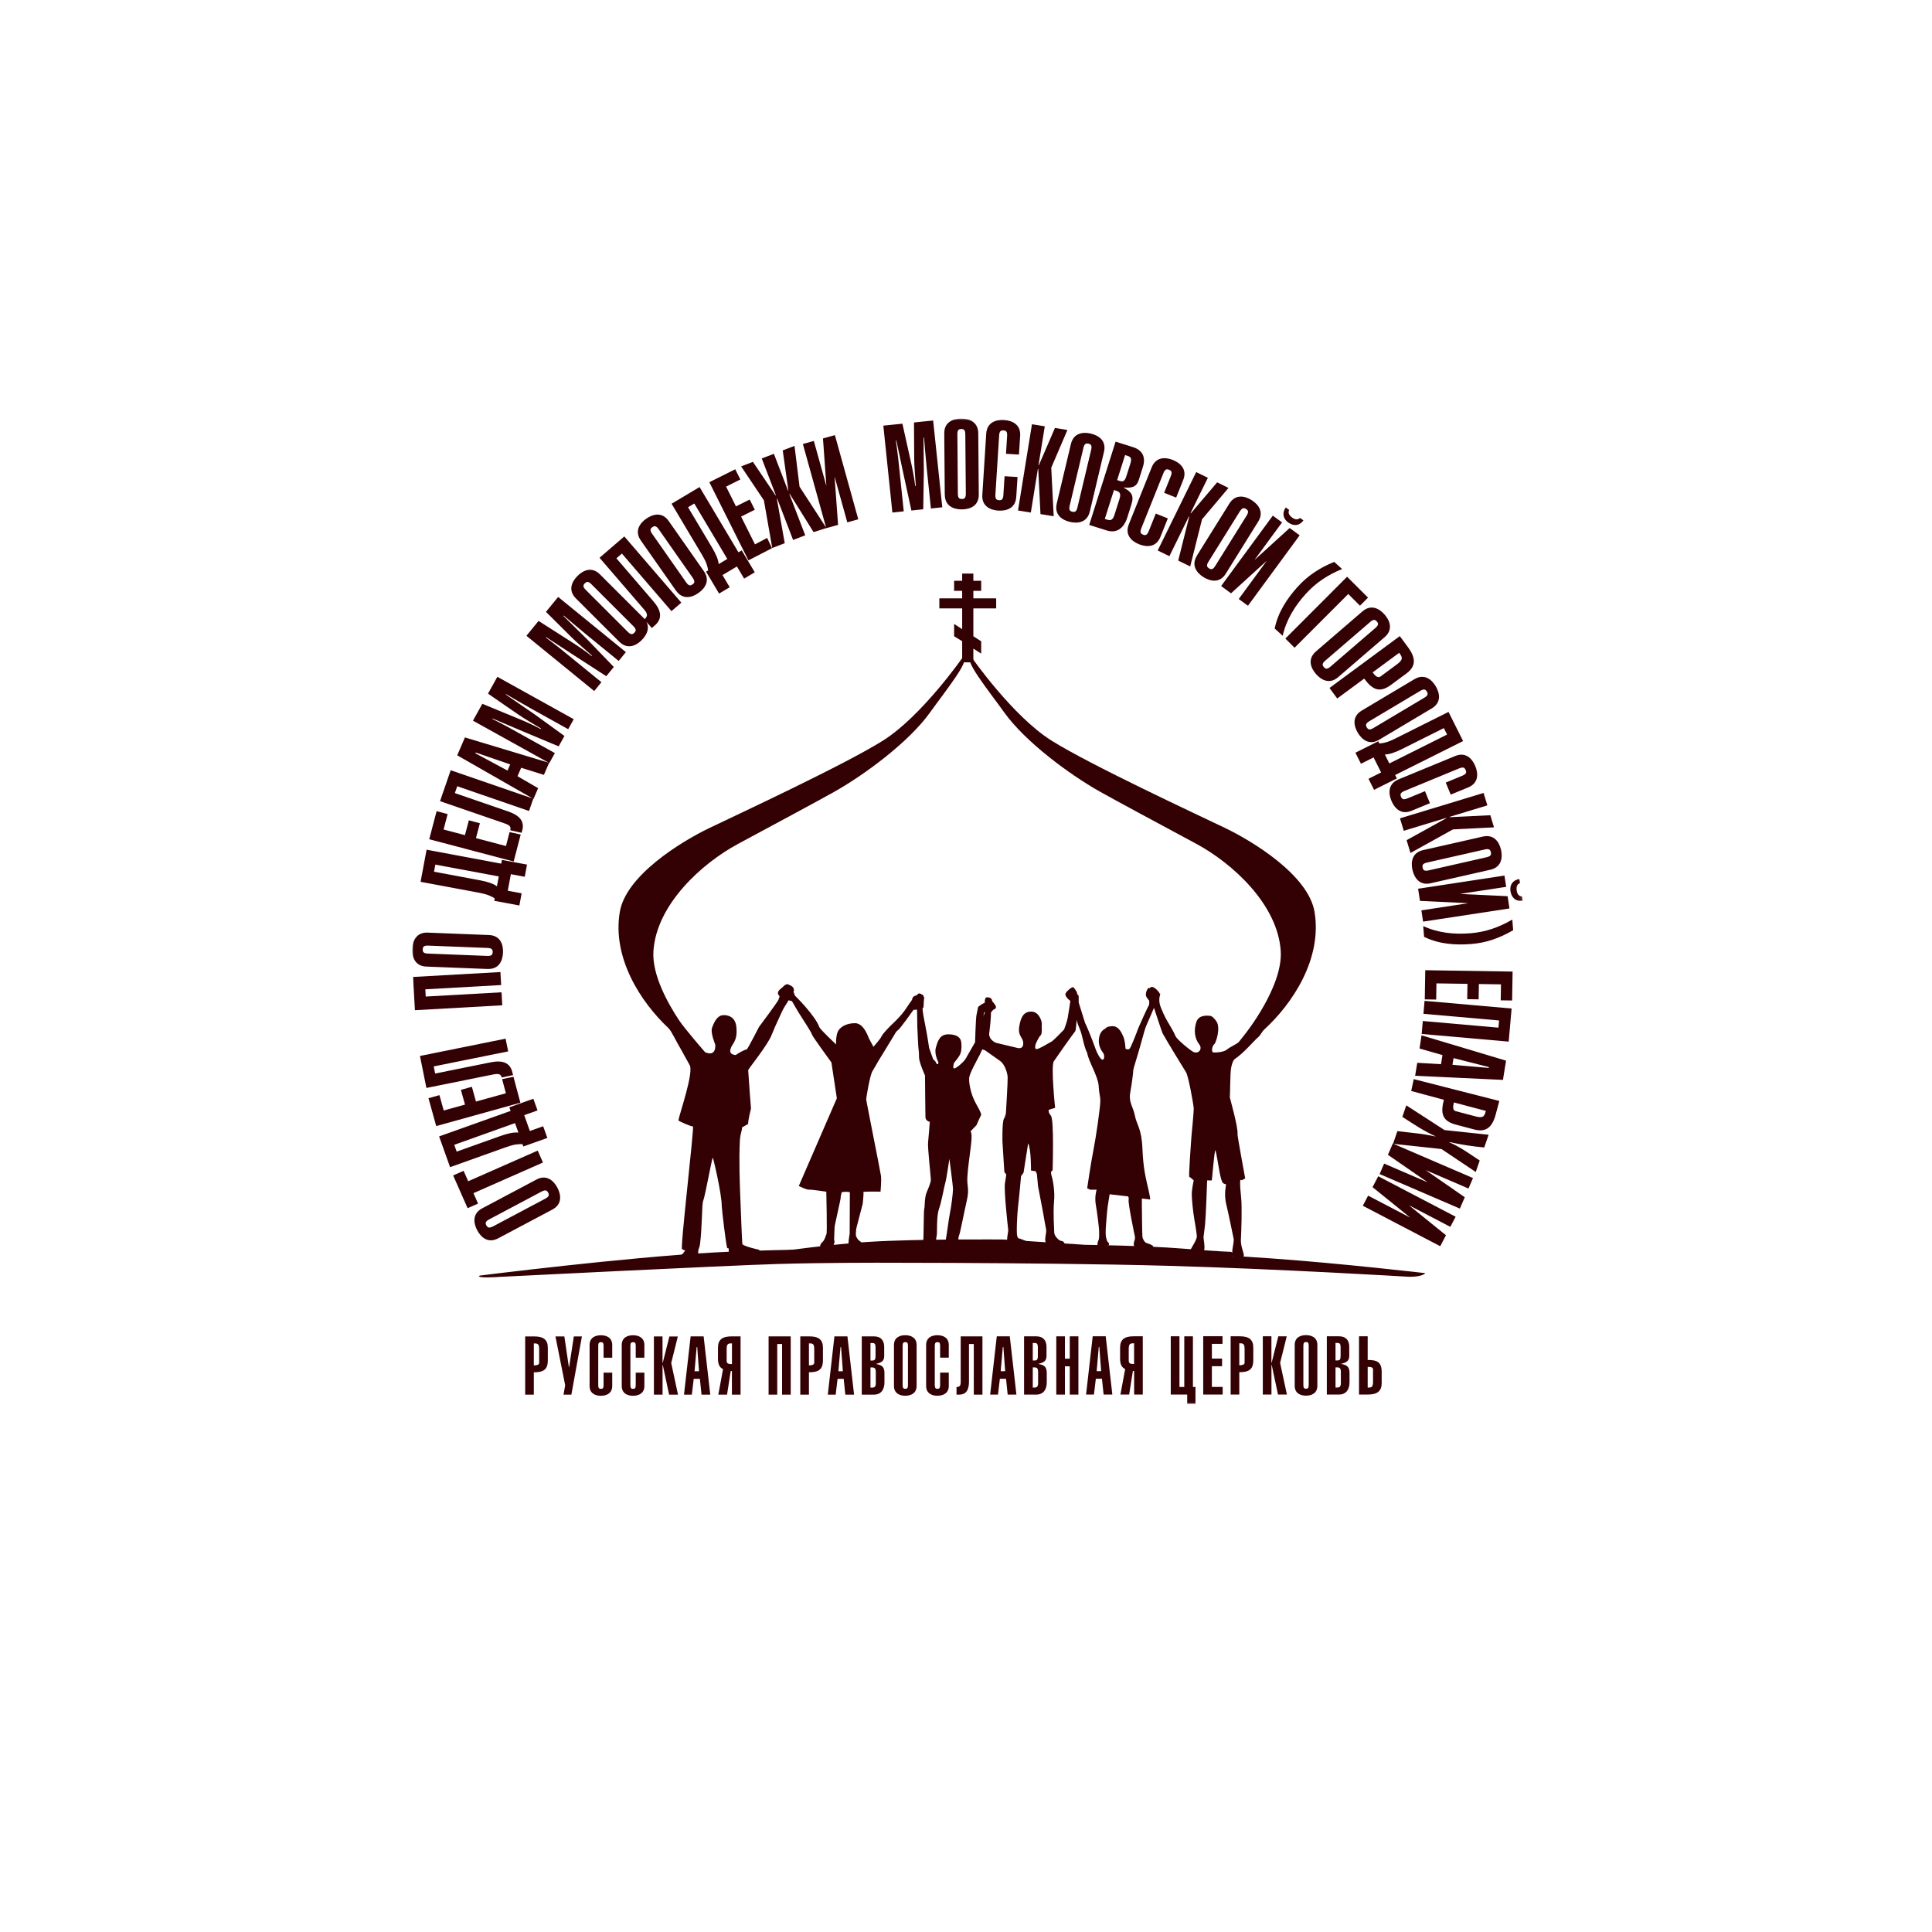
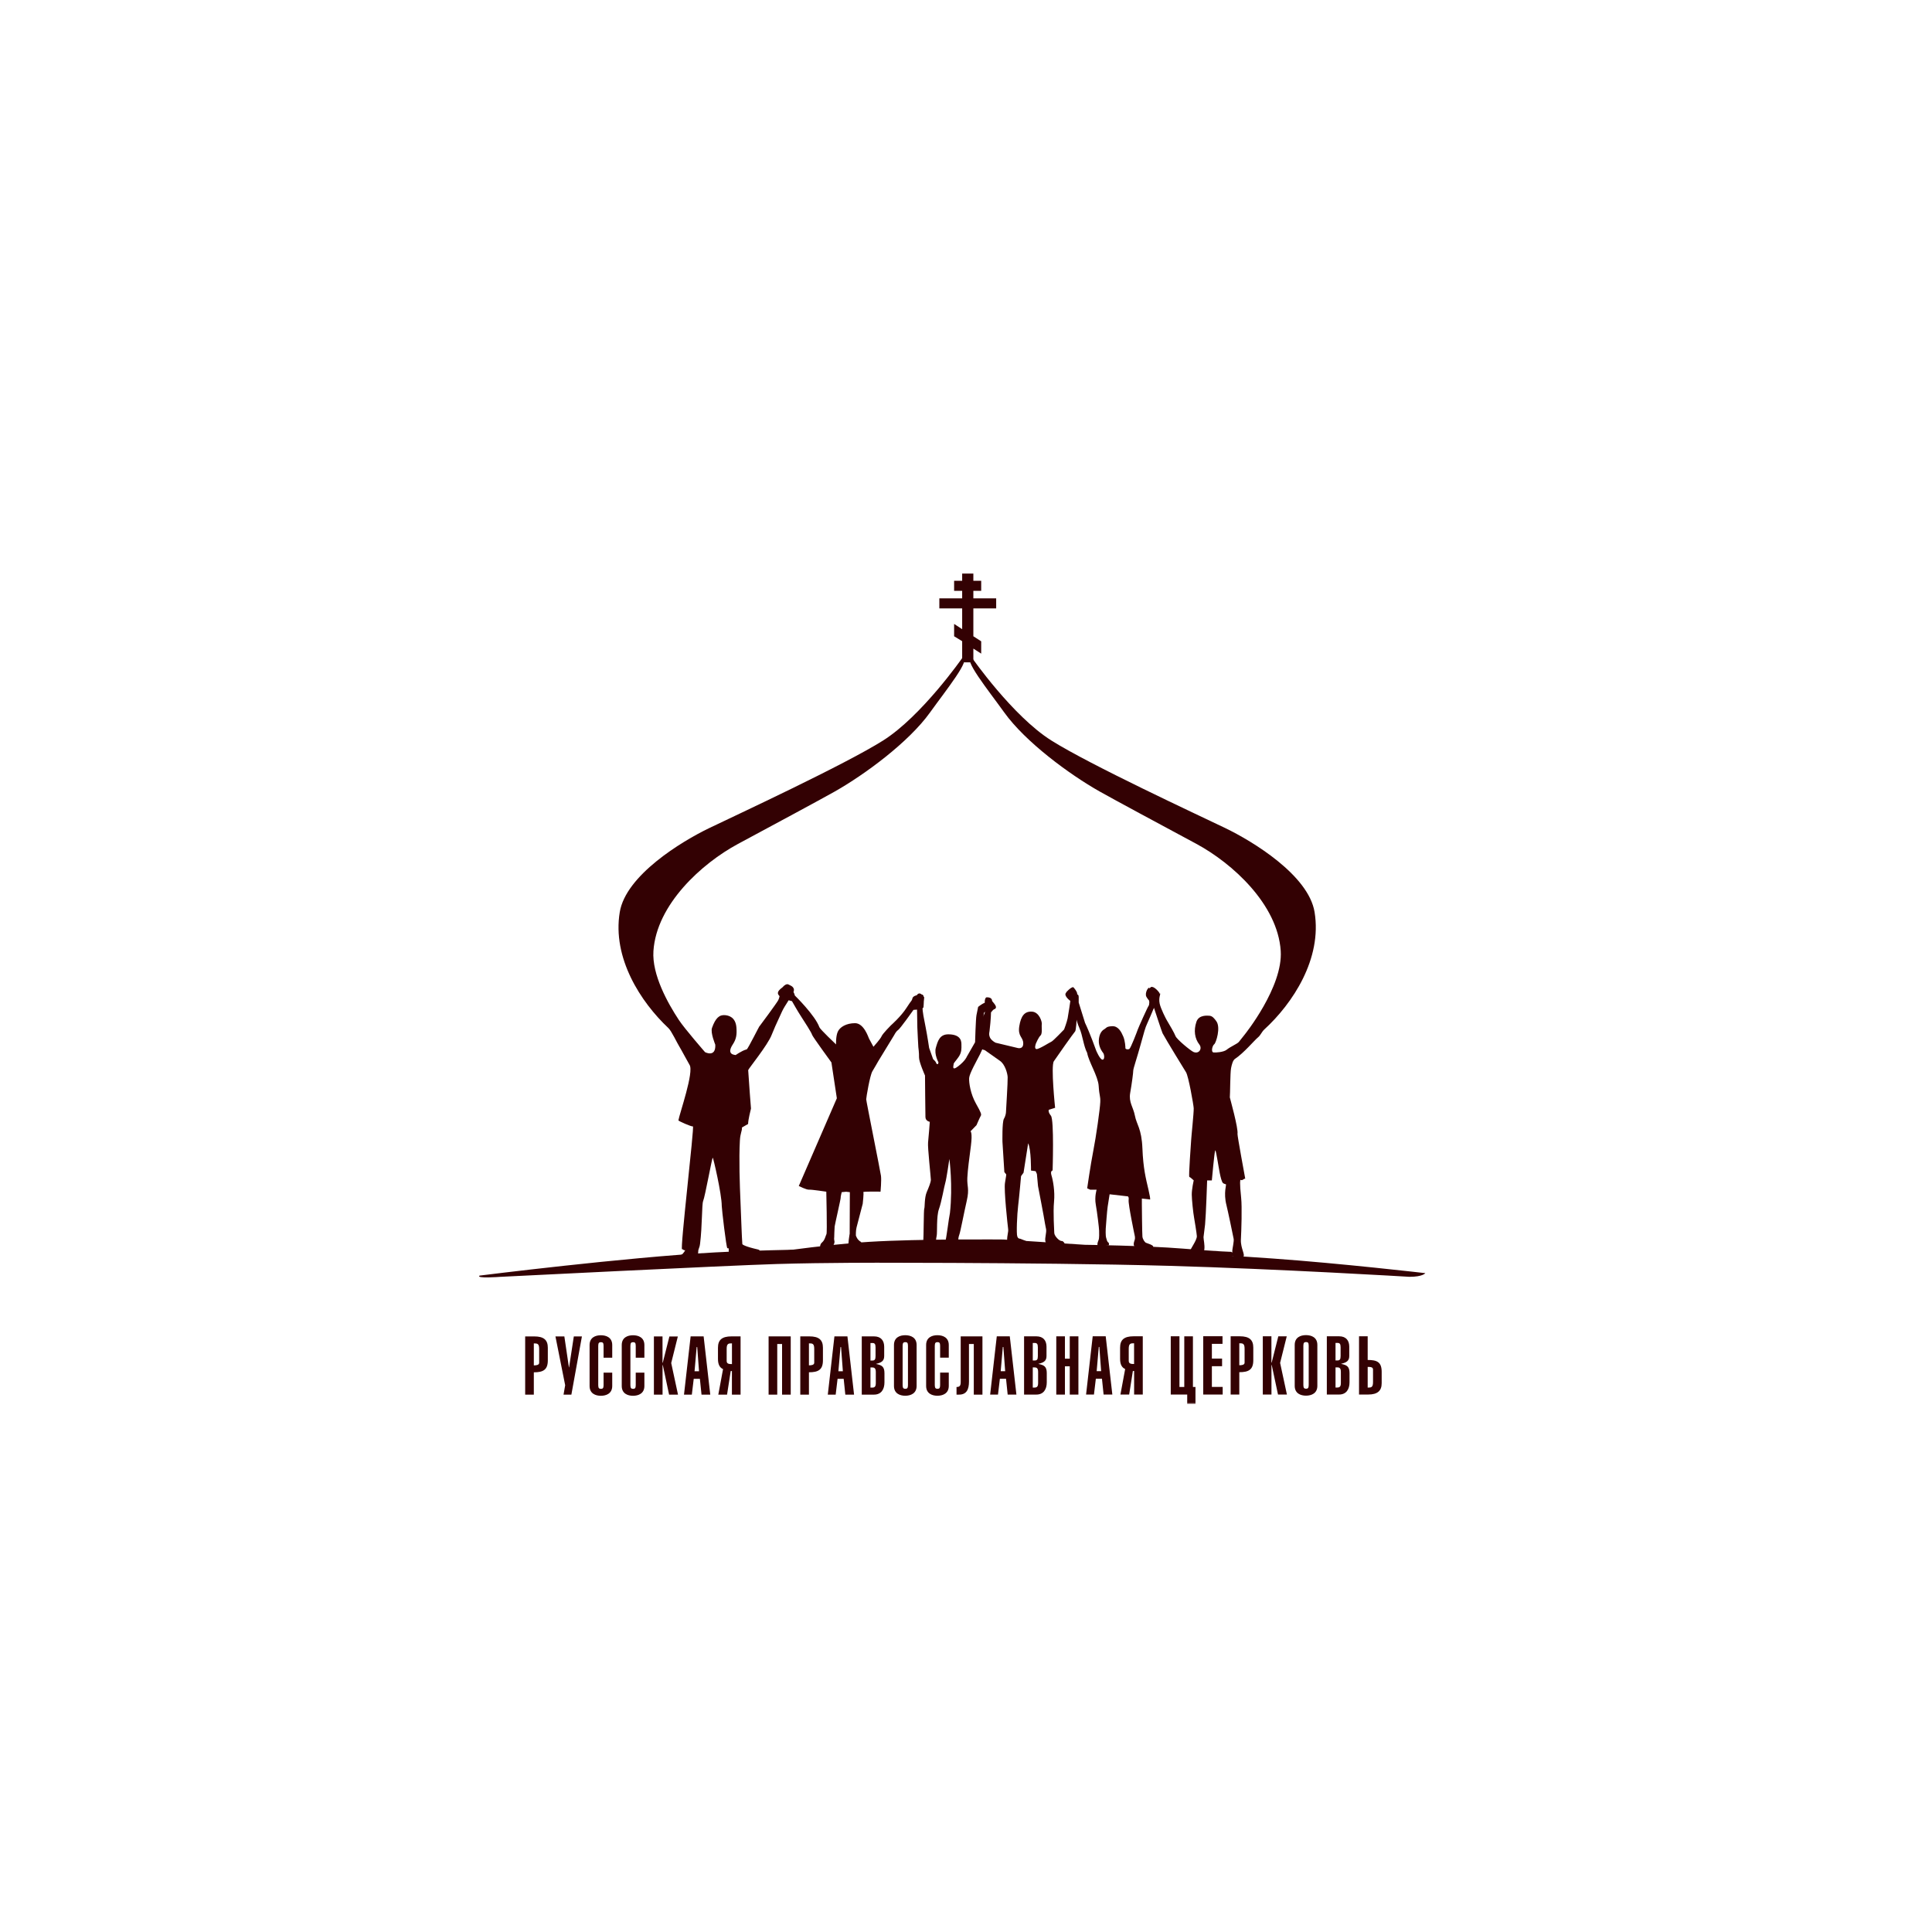
<svg xmlns="http://www.w3.org/2000/svg" width="600" height="600" viewBox="0 0 600 600" fill="none">
  <g clip-path="url(#clip0_612_457)">
    <g opacity="0.5" filter="url(#filter0_d_612_457)">
      <circle cx="300" cy="300" r="300" fill="white" />
    </g>
    <g filter="url(#filter1_d_612_457)">
      <circle cx="300" cy="300" r="250" fill="white" />
    </g>
    <mask id="mask0_612_457" style="mask-type:luminance" maskUnits="userSpaceOnUse" x="128" y="130" width="345" height="306">
      <path d="M472.882 130H128V436H472.882V130Z" fill="white" />
    </mask>
    <g mask="url(#mask0_612_457)">
      <path d="M148.924 396.152C148.924 396.152 194.023 390.469 222.074 388.945C250.126 387.434 296.736 387.809 296.736 387.809L342.223 387.769C342.223 387.769 374.058 389.333 395.278 390.844C416.51 392.355 442.65 395.39 442.65 395.39C442.65 395.39 441.888 396.526 437.716 396.526C437.716 396.526 397.163 394.08 363.054 393.117C342.383 392.529 314.479 392.301 295.693 392.208C283.486 392.154 275.129 392.154 275.129 392.154C275.129 392.154 256.744 392.087 241.114 392.555C225.484 393.023 155.261 396.54 155.261 396.54C155.261 396.54 147.774 397.115 148.91 396.165" fill="#330103" />
-       <path d="M287.016 309.758C287.016 309.758 286.601 311.763 286.521 312.873C286.441 313.983 286.949 316.43 287.47 319.05C287.992 321.671 288.553 325.455 288.553 325.455L289.783 328.918C289.783 328.918 290.626 329.667 290.719 330.068C290.8 330.469 291.281 330.643 291.361 330.295L291.455 329.934C291.455 329.934 290.051 327.38 290.639 325.375C291.228 323.369 291.762 321.176 294.61 321.216C298.755 321.283 298.581 323.744 298.581 324.639C298.581 325.535 298.715 326.819 297.672 328.29C296.629 329.76 296.161 330.095 296.161 330.482C296.161 330.87 295.426 332.822 297.632 331.097C299.838 329.359 300.226 328.209 300.226 328.209L302.82 323.677C302.82 323.677 303.034 316.296 303.248 315.28C303.462 314.264 303.769 312.699 303.769 312.699C303.769 312.699 304.892 311.763 305.842 311.416C306.791 311.055 307.66 310.306 308.262 311.055C308.863 311.817 309.946 312.927 308.823 313.408C307.7 313.903 305.668 314.077 305.547 314.611C305.414 315.146 305.507 316.35 305.507 316.35C305.507 316.35 306.283 322.086 305.989 323.062C305.681 324.038 305.387 325.375 304.344 327.42C303.315 329.466 301.068 333.37 300.975 334.801C300.881 336.218 301.403 339.735 303.087 342.716C304.772 345.698 304.852 346.099 304.558 346.581C304.264 347.075 303.261 349.428 303.261 349.428L301.403 351.34C301.403 351.34 302.044 351.648 301.536 355.739C301.015 359.831 300.547 363.08 300.413 365.781C300.279 368.495 301.108 369.11 300.239 372.894C299.37 376.678 298.26 382.588 297.926 383.43C297.605 384.272 297.605 385.034 297.605 385.034C297.605 385.034 297.565 385.703 297.926 385.743C298.287 385.783 299.932 386.278 299.932 386.278L301.309 386.545C301.309 386.545 301.951 387.388 300.841 387.789C299.718 388.19 299.237 387.789 298.113 387.789C296.99 387.789 295.132 387.481 294.57 387.615C294.009 387.749 293.153 386.719 293.541 385.703C293.928 384.673 294.664 378.189 295.011 376.718C295.359 375.247 295.961 370.501 295.961 369.337C295.961 368.174 294.838 359.911 294.838 359.911C294.838 359.911 293.928 366.182 293.581 367.292C293.233 368.401 292.417 373.242 291.589 375.515C290.773 377.788 291.121 382.855 290.893 383.791C290.679 384.727 290.679 385.569 290.679 385.569C290.679 385.569 291.161 386.679 290.719 387.481C290.292 388.283 289.77 388.283 288.955 388.23C288.139 388.19 287.35 388.003 287.35 388.003C287.35 388.003 286.534 388.404 286.708 386.184C286.882 383.965 286.842 375.648 287.043 375.327C287.23 375.02 287.056 371.998 287.791 370.26C288.527 368.522 289.088 367.131 289.088 366.369C289.088 365.607 288.045 356.261 288.219 354.803C288.393 353.333 288.754 348.386 288.754 348.386C288.754 348.386 287.444 348.185 287.404 346.942C287.363 345.698 287.27 334.012 287.27 334.012C287.27 334.012 285.371 329.747 285.411 328.37C285.451 326.993 285.197 325.214 285.197 325.214C285.197 325.214 284.89 319.706 284.89 319.131C284.89 318.556 284.783 313.06 284.783 313.06L284.248 310.279C284.248 310.279 284.997 306.683 287.043 309.785" fill="#330103" />
+       <path d="M287.016 309.758C287.016 309.758 286.601 311.763 286.521 312.873C286.441 313.983 286.949 316.43 287.47 319.05C287.992 321.671 288.553 325.455 288.553 325.455L289.783 328.918C289.783 328.918 290.626 329.667 290.719 330.068C290.8 330.469 291.281 330.643 291.361 330.295L291.455 329.934C291.455 329.934 290.051 327.38 290.639 325.375C291.228 323.369 291.762 321.176 294.61 321.216C298.755 321.283 298.581 323.744 298.581 324.639C298.581 325.535 298.715 326.819 297.672 328.29C296.629 329.76 296.161 330.095 296.161 330.482C296.161 330.87 295.426 332.822 297.632 331.097C299.838 329.359 300.226 328.209 300.226 328.209L302.82 323.677C302.82 323.677 303.034 316.296 303.248 315.28C303.462 314.264 303.769 312.699 303.769 312.699C303.769 312.699 304.892 311.763 305.842 311.416C306.791 311.055 307.66 310.306 308.262 311.055C308.863 311.817 309.946 312.927 308.823 313.408C307.7 313.903 305.668 314.077 305.547 314.611C305.414 315.146 305.507 316.35 305.507 316.35C305.507 316.35 306.283 322.086 305.989 323.062C305.681 324.038 305.387 325.375 304.344 327.42C303.315 329.466 301.068 333.37 300.975 334.801C300.881 336.218 301.403 339.735 303.087 342.716C304.772 345.698 304.852 346.099 304.558 346.581C304.264 347.075 303.261 349.428 303.261 349.428L301.403 351.34C301.403 351.34 302.044 351.648 301.536 355.739C301.015 359.831 300.547 363.08 300.413 365.781C300.279 368.495 301.108 369.11 300.239 372.894C299.37 376.678 298.26 382.588 297.926 383.43C297.605 384.272 297.605 385.034 297.605 385.034C297.605 385.034 297.565 385.703 297.926 385.743C298.287 385.783 299.932 386.278 299.932 386.278L301.309 386.545C301.309 386.545 301.951 387.388 300.841 387.789C299.718 388.19 299.237 387.789 298.113 387.789C296.99 387.789 295.132 387.481 294.57 387.615C294.009 387.749 293.153 386.719 293.541 385.703C293.928 384.673 294.664 378.189 295.011 376.718C295.961 368.174 294.838 359.911 294.838 359.911C294.838 359.911 293.928 366.182 293.581 367.292C293.233 368.401 292.417 373.242 291.589 375.515C290.773 377.788 291.121 382.855 290.893 383.791C290.679 384.727 290.679 385.569 290.679 385.569C290.679 385.569 291.161 386.679 290.719 387.481C290.292 388.283 289.77 388.283 288.955 388.23C288.139 388.19 287.35 388.003 287.35 388.003C287.35 388.003 286.534 388.404 286.708 386.184C286.882 383.965 286.842 375.648 287.043 375.327C287.23 375.02 287.056 371.998 287.791 370.26C288.527 368.522 289.088 367.131 289.088 366.369C289.088 365.607 288.045 356.261 288.219 354.803C288.393 353.333 288.754 348.386 288.754 348.386C288.754 348.386 287.444 348.185 287.404 346.942C287.363 345.698 287.27 334.012 287.27 334.012C287.27 334.012 285.371 329.747 285.411 328.37C285.451 326.993 285.197 325.214 285.197 325.214C285.197 325.214 284.89 319.706 284.89 319.131C284.89 318.556 284.783 313.06 284.783 313.06L284.248 310.279C284.248 310.279 284.997 306.683 287.043 309.785" fill="#330103" />
      <path d="M306.293 309.746C306.293 309.746 308.111 309.505 308.098 310.882C308.071 312.26 309.221 312.687 308.553 313.49C307.884 314.292 307.764 314.399 307.764 314.399C307.764 314.399 307.764 316.324 307.309 320.188C307.242 320.763 306.627 322.461 309.194 323.825L315.96 325.443C315.96 325.443 317.778 326.045 317.778 324.039C317.778 322.034 316.027 321.967 316.548 318.704C317.07 315.442 318.233 314.038 320.493 314.172C322.766 314.305 323.661 317.367 323.541 318.103C323.407 318.838 323.795 320.964 323.153 321.566C322.512 322.167 321.723 324.039 321.723 324.039C321.723 324.039 321.081 325.67 321.856 325.791C322.632 325.911 326.001 323.705 326.523 323.504C327.044 323.304 330.467 319.707 330.467 319.707C330.467 319.707 331.309 317.501 331.563 316.244C331.817 314.974 332.406 310.842 332.406 310.842C332.406 310.842 330.4 309.372 330.975 308.436C331.563 307.5 333.048 306.31 333.368 306.631C333.689 306.965 334.465 307.901 334.532 308.569C334.599 309.238 334.465 319.64 333.89 320.309C333.302 320.977 328.261 328.104 327.285 329.575C326.309 331.045 327.673 344.042 327.673 344.042L325.734 344.643C325.734 344.643 325.346 345.232 326.376 346.502C327.405 347.772 326.897 363.509 326.897 363.509C326.897 363.509 326.095 363.563 326.549 365.033C327.004 366.504 327.659 369.94 327.338 373.216C327.017 376.479 327.405 382.322 327.405 382.723C327.405 383.124 327.512 383.659 328.234 384.461C329.25 385.597 329.972 385.424 329.972 385.424C329.972 385.424 330.855 386.079 330.534 386.279C330.213 386.48 329.705 386.493 329.705 386.493C329.705 386.493 327.873 386.386 326.897 386.587C325.921 386.787 324.223 386.787 324.678 384.127C325.132 381.453 324.811 381.854 324.544 380.062C324.29 378.257 322.364 368.349 322.364 368.349L322.017 364.592L321.629 363.723L320.185 363.523C320.185 363.523 320.265 357.051 319.303 355.059L317.872 364.191L317.096 365.261C317.096 365.261 316.508 371.933 316.187 374.527C315.866 377.121 315.599 383.204 315.933 383.993C316.254 384.795 316.575 384.595 316.909 384.728C317.243 384.862 318.487 385.343 318.487 385.343L320.172 386.119C320.172 386.119 321.268 386.426 320.172 386.694C319.075 386.961 314.823 386.694 314.569 386.694C314.315 386.694 312.764 387.068 312.764 385.263C312.764 383.458 313.219 382.656 313.085 381.667C312.951 380.664 311.721 369.459 312.109 367.333C312.497 365.194 312.497 364.726 312.497 364.726L311.909 363.991L311.32 354.591C311.32 354.591 311.187 348.454 311.775 347.451C312.363 346.448 312.417 345.499 312.417 345.312C312.417 345.125 313.005 335.779 312.938 334.522C312.871 333.252 312.096 330.524 310.545 329.454C308.994 328.385 305.825 326.125 305.825 326.125C305.825 326.125 303.619 325.791 303.418 323.732C303.218 321.659 304.341 318.022 304.849 316.859C305.344 315.709 306.146 313.931 306.146 313.396C306.146 312.861 305.357 310.628 306.253 309.759" fill="#330103" />
      <path d="M336.939 317.559L335 311.342C335 311.342 335.014 310.887 335 309.644C334.987 308.4 334.104 308.748 333.195 309.416C332.634 307.651 330.869 307.665 331.39 308.28C331.912 308.895 333.048 311.783 333.396 312.946C333.743 314.096 334.171 316.944 335.214 319.257C336.244 321.57 336.471 324.752 337.634 326.999C338.062 329.659 341.017 334.245 341.204 337.241C341.418 340.61 341.779 340.236 341.699 342.281C341.619 344.327 340.402 353.031 339.533 357.39C338.677 361.749 337.634 369.036 337.634 369.036L338.584 369.477H340.562C340.562 369.477 339.867 371.697 340.308 374.103C340.736 376.497 341.338 381.484 341.338 382.193C341.338 382.901 341.431 384.506 341.164 385.121C340.91 385.749 340.402 387.113 341.445 387.046C342.488 386.979 342.113 387.514 342.541 387.193C342.969 386.859 343.945 386.805 343.945 386.805C343.945 386.805 344.614 387.073 344.333 385.963C343.731 385.602 343.798 385.174 343.544 384.466C343.29 383.757 343.397 381.564 343.397 381.564C343.397 381.564 343.825 375.694 343.999 374.718C344.172 373.742 344.6 370.894 344.6 370.894L349.949 371.509C349.949 371.509 350.684 371.309 350.51 372.646C350.336 373.983 352.369 383.61 352.369 383.61C352.369 383.61 352.623 384.412 352.369 385.121C352.115 385.829 351.553 387.554 353.452 387.407C355.35 387.26 356.955 387.648 356.955 387.648H356.821C356.821 387.648 360.364 387.42 355.925 385.963C355.511 385.829 354.882 384.853 354.789 384.051C354.695 383.249 354.615 374.09 354.615 374.09V372.218L357.035 372.485C357.035 372.485 357.556 373.288 356.687 369.557C355.818 365.827 355.043 362.885 354.789 356.668C354.535 350.437 352.97 349.234 352.462 346.506C351.941 343.779 350.483 342.348 350.991 339.42C351.513 336.492 351.941 333.109 351.941 332.481C351.941 331.852 353.144 328.389 354.187 324.565C355.23 320.741 355.738 318.963 356.179 318.08C356.607 317.198 358.065 313.708 358.065 313.708L359.375 310.78C359.375 310.78 360.404 309.002 360.07 308.373C359.722 307.758 358.171 306.087 357.396 306.568C356.62 307.05 356.353 309.269 356.701 309.978C357.048 310.686 356.955 312.117 356.701 312.385C356.447 312.652 353.518 319.19 353.345 319.725C353.171 320.26 351.192 325.448 350.751 325.742C350.323 326.036 349.507 325.849 349.507 325.514C349.507 325.18 349.44 323.322 348.839 321.891C348.237 320.474 347.288 318.602 345.389 318.695C343.491 318.789 343.664 319.23 342.889 319.672C342.113 320.113 341.338 321.182 341.244 323.135C341.164 325.087 342.274 326.597 342.621 327.039C342.969 327.48 343.143 329.178 342.354 329.084C341.579 328.991 340.455 326.33 340.455 326.33C340.455 326.33 338.463 320.728 336.912 317.532" fill="#330103" />
      <path d="M245.957 310.925C245.957 310.925 247.762 314.12 248.725 315.578C249.701 317.048 252.134 320.873 252.188 321.34C252.255 321.808 258.204 329.951 258.204 329.951L259.889 341.076L248.07 368.325C248.07 368.325 250.463 369.528 251.238 369.461C252.014 369.394 256.613 370.09 256.613 370.09C256.613 370.09 256.921 382.792 256.667 383.26C256.413 383.728 256.159 385.132 255.33 385.814C254.3 386.656 254.835 387.846 254.768 388.501C254.701 389.17 254.193 388.407 256.172 388.595C257.95 388.755 259.341 386.255 259.154 385.519C258.967 384.784 259.074 384.223 259.074 384.223C259.074 384.223 259.14 381.508 259.207 380.907C259.274 380.305 261.146 372.176 261.079 371.975C261.012 371.774 261.4 370.237 261.4 370.237L262.764 370.103L263.927 370.237L263.874 383.126C263.874 383.126 263.205 386.99 263.593 387.044C264.515 387.151 266.213 388.488 266.869 388.153C267.51 387.819 267.577 386.963 267.43 385.707C266.187 385.118 265.799 383.688 265.799 383.688C265.799 383.688 265.759 382.11 266.013 381.174C266.267 380.238 267.925 373.834 267.925 373.834C267.925 373.834 268.313 370.504 268.112 370.237C267.912 369.969 273.46 370.076 273.46 370.076C273.46 370.076 273.781 366.573 273.594 365.169C273.407 363.765 269.008 341.931 269.008 341.396C269.008 340.862 270.158 333.962 270.933 332.692C271.709 331.422 272.752 329.563 272.752 329.563L277.672 321.501C277.672 321.501 278.26 320.298 278.902 319.896C279.544 319.495 283.689 313.626 283.689 313.626L284.665 313.559C284.665 313.559 286.804 313.291 286.804 312.757C286.804 312.222 287.259 308.826 286.35 308.892C285.44 308.959 283.635 309.026 283.368 310.029C283.114 311.032 283.234 310.296 281.55 312.957C279.865 315.631 276.656 318.452 276.656 318.452C276.656 318.452 274.102 321.02 273.781 321.822C273.46 322.624 271.254 325.084 271.254 325.084C271.254 325.084 270.158 323.079 269.89 322.557C269.636 322.022 268.273 317.757 265.545 317.757C262.817 317.757 260.812 318.961 260.17 320.431C259.528 321.902 259.648 324.362 259.648 324.362C259.648 324.362 254.715 319.696 254.474 319.027C253.124 315.284 246.839 309.16 246.839 309.16C246.839 309.16 246.505 306.847 243.951 306.74C243.951 306.74 243.229 306.111 242.013 307.489C240.796 308.866 242.507 309.601 243.229 310.176" fill="#330103" />
      <path d="M298.863 204.308C298.863 204.308 286.227 222.439 274.221 229.993C262.214 237.548 228.841 253.044 220.217 257.189C211.593 261.347 194.358 271.857 192.473 283.262C190.106 297.528 198.971 311.193 207.595 319.296C208.557 320.205 210.322 324.002 210.978 325.018C211.459 325.767 213.932 330.407 214.133 330.687C215.631 332.8 210.978 346.023 210.683 347.949C210.657 348.123 214.761 349.968 215.189 349.807C215.711 349.593 211.098 388.435 211.833 387.98C212.061 387.847 212.248 388.368 212.729 388.261C212.956 388.221 212.02 389.505 211.713 389.625C211.566 389.679 207.314 391.604 208.223 392.125C208.785 392.46 210.55 391.885 211.151 391.845C212.127 391.764 216.326 391.39 216.446 390.828C216.513 390.494 216.807 389.973 216.834 388.809C216.861 387.619 217.222 387.82 217.422 386.162C218.091 380.841 217.944 374.062 218.358 373.019C219.027 371.321 221.072 359.742 221.353 359.528C221.487 359.434 224.148 370.786 224.148 374.53C224.148 375.412 225.565 387.566 225.886 387.633C226.22 387.713 226.327 387.713 226.327 387.713C226.327 387.713 226.153 389.411 226.715 389.638C227.169 389.826 233.895 388.796 234.309 388.809C236.703 388.903 235.941 388.154 235.432 388.047C231.528 387.165 230.552 386.536 230.539 386.349C230.338 383.582 230.218 379.062 229.964 373.166C229.737 368.032 229.456 359.969 229.777 354.233C229.91 351.786 230.499 351.265 230.418 350.155L232.33 349.059C232.33 347.815 233.093 344.82 233.226 344.259C233.226 344.259 232.531 335.528 232.357 332.345C232.344 332.011 238.508 324.483 239.671 321.328C239.978 320.486 241.275 317.491 242.893 314.068C243.829 312.102 245.153 310.578 245.474 309.495C245.514 309.361 246.824 308.024 246.53 307.115C246.236 306.233 245.394 306.045 244.885 305.751C243.802 305.15 241.957 307.596 242.144 308.693C242.198 309.014 242.064 309.869 241.69 310.618C241.289 311.434 235.874 318.747 235.874 318.707C235.994 318.239 232.264 325.794 231.903 325.887C230.285 326.302 228.279 327.813 228.453 327.666C228.573 327.559 225.311 327.786 227.584 324.336C228.707 322.638 228.854 321.234 228.707 319.162C228.466 315.793 226.193 315.365 225.217 315.271C223.412 315.084 222.222 316.14 221.126 319.202C220.578 320.74 222.129 324.363 222.142 324.457C222.329 328.535 218.96 326.756 218.96 326.756C218.96 326.756 212.729 319.617 210.857 316.809C207.367 311.527 202.434 302.676 202.928 295.349C203.891 280.895 217.93 268.153 229.175 262.096C240.42 256.053 254.459 248.512 259.179 245.851C268.551 240.556 282.216 230.488 288.808 221.289C293.688 214.483 301.938 204.295 298.823 204.295" fill="#330103" />
      <path d="M301.858 204.278C301.858 204.278 314.493 222.409 326.5 229.963C338.494 237.518 371.88 253.014 380.504 257.159C389.128 261.317 406.363 271.827 408.248 283.232C410.655 297.766 401.416 311.671 392.645 319.707C391.842 320.442 391.481 321.525 390.693 322.154C389.583 323.05 386.28 327.034 383.539 328.839C382.911 329.254 382.563 330.484 382.323 331.7C382.028 333.158 382.042 339.91 381.935 340.806C381.935 340.926 384.622 350.419 384.315 352.144C384.235 352.612 386.721 366.05 386.721 366.05C386.253 365.969 385.839 366.798 385.264 366.411C385.157 366.33 384.93 367.133 385.451 371.999C385.759 374.821 385.518 382.335 385.371 384.996C385.237 387.63 386.922 389.996 386.026 390.304C385.384 390.531 383.606 390.264 383.486 390.304C383.312 390.371 382.697 390.344 382.697 388.405C382.697 388.004 383.272 385.464 383.125 384.742C382.884 383.458 381.253 375.69 380.892 374.299C379.876 370.368 380.999 367.707 380.705 367.801C380.705 367.801 379.969 367.587 379.795 367.4C379.033 366.571 378.445 362.145 378.151 360.594C377.897 359.324 377.576 357.118 377.402 357.265C377.161 357.479 376.346 366.598 376.346 366.598H374.888C374.888 366.598 374.527 377.415 374.247 380.276C374.18 380.985 373.765 384.02 373.765 384.207C373.765 384.929 374.193 386.68 374.019 388.004C373.912 388.86 373.097 389.127 372.776 389.141C371.76 389.194 370.048 389.047 369.674 388.512C369.42 388.138 371.733 385.263 371.693 383.899C371.666 383.11 370.917 378.605 370.864 378.351C370.53 376.532 370.129 372.508 370.115 371.023C370.102 369.272 370.717 366.571 370.717 366.571C370.235 366.156 369.674 365.595 369.366 365.515C369.072 365.434 369.888 354.939 369.928 354.029C369.981 352.893 370.757 345.646 370.717 344.202C370.69 343.213 369.072 334.08 368.323 332.984C368.257 332.89 362.066 322.822 361.05 320.897C360.836 320.482 358.603 313.69 358.496 313.343C358.122 311.965 356.611 310.655 356.023 309.559C355.381 308.382 356.798 306.015 357.065 306.991C357.921 310.067 358.309 309.371 360.141 308.569C360.729 308.315 359.699 309.559 360.141 311.671C360.488 313.289 362.066 316.338 362.32 316.765C363.336 318.463 364.687 320.777 365.061 321.753C365.449 322.782 369.768 326.325 370.65 326.7C372.375 327.422 373.471 325.657 372.455 324.36C371.038 322.555 370.65 320.014 371.559 317.327C372.321 315.067 375.062 315.442 375.463 315.442C376.52 315.442 377.148 316.351 377.71 317.1C379.207 319.065 377.629 323.905 377.108 324.28C376.506 324.708 375.998 326.727 376.881 326.847C377.442 326.927 379.983 326.78 380.932 326.018C382.135 325.028 384.275 324.173 384.743 323.571C385.772 322.261 386.494 321.365 386.494 321.365C386.494 321.365 398.488 306.524 397.739 295.292C396.776 280.839 382.737 268.096 371.492 262.039C360.248 255.996 346.208 248.455 341.489 245.794C332.116 240.499 318.451 230.431 311.859 221.232C306.979 214.427 298.729 204.238 301.845 204.238" fill="#330103" />
    </g>
    <path d="M298.809 178.134H302.285V180.367H304.719V183.495H302.285V185.822H309.372V188.951H302.285V197.601L304.719 199.166V202.99L302.285 201.425V205.691H298.809V199.126L296.309 197.601V193.764L298.809 195.395V188.951H291.723V185.822H298.809V183.495H296.309V180.367H298.809V178.134Z" fill="#330103" />
    <mask id="mask1_612_457" style="mask-type:luminance" maskUnits="userSpaceOnUse" x="128" y="130" width="345" height="306">
      <path d="M472.882 130H128V436H472.882V130Z" fill="white" />
    </mask>
    <g mask="url(#mask1_612_457)">
      <path d="M235.057 389.711C235.057 389.711 254.337 386.623 269.994 385.66C285.651 384.697 311.657 384.938 311.657 384.938L336.914 386.582C336.914 386.582 355.606 386.823 367.239 387.759C379.085 388.722 382.294 388.762 382.294 388.762C382.294 388.762 385.369 390.045 383.043 390.045C383.043 390.045 368.081 390.406 349.055 389.791C337.516 389.417 321.257 389.591 310.775 389.537C303.956 389.497 298.26 389.35 298.26 389.35C298.26 389.35 288.419 390.166 279.688 390.46C270.957 390.754 235.057 390.46 235.057 390.46C235.057 390.46 234.415 390.299 235.057 389.698" fill="#330103" />
      <path d="M424.747 424.502C425.643 424.502 426.405 424.556 426.405 425.318V429.209C426.405 430.88 425.844 430.934 424.747 430.934V424.502ZM424.747 414.996H422.06V433.086H424.881C427.849 433.086 429.093 431.896 429.093 429.556V426.053C429.093 422.978 427.622 422.35 424.747 422.35V415.009V414.996ZM414.759 424.649H415.294C416.056 424.649 416.417 424.957 416.417 426.067V429.49C416.417 430.613 416.056 430.907 415.294 430.907H414.759V424.636V424.649ZM412.072 433.086H415.856C418.115 433.086 419.105 431.442 419.105 429.276V426.401C419.105 424.369 418.236 423.914 416.538 423.58V423.526C418.089 423.165 419.025 422.684 419.025 421.12V418.245C419.025 416.319 418.035 414.996 415.869 414.996H412.059V433.086H412.072ZM414.759 417.055H415.374C416.056 417.055 416.337 417.362 416.337 418.405V421.146C416.337 422.189 416.056 422.497 415.374 422.497H414.759V417.068V417.055ZM402.084 430.385C402.084 432.752 403.943 433.434 405.587 433.434C407.232 433.434 409.117 432.752 409.117 430.385V417.683C409.117 415.317 407.259 414.635 405.587 414.635C403.916 414.635 402.084 415.317 402.084 417.683V430.385ZM404.772 417.911C404.772 417.001 405.052 416.787 405.614 416.787C406.176 416.787 406.43 416.988 406.43 417.911V430.158C406.43 431.081 406.149 431.281 405.614 431.281C405.079 431.281 404.772 431.081 404.772 430.158V417.911ZM394.864 414.996H392.176V433.086H394.864V423.914H394.944L396.896 433.086H399.664L397.551 423.259L399.611 415.009H396.99L394.931 423.165H394.851V415.009L394.864 414.996ZM384.876 417.162C385.972 417.162 386.521 417.215 386.521 418.887V423.179C386.521 423.887 385.652 423.994 384.876 423.994V417.162ZM384.876 433.086V426.147C387.751 426.147 389.222 425.385 389.222 422.443V418.526C389.222 416.092 387.978 414.996 385.01 414.996H382.189V433.086H384.876ZM373.672 414.996V433.086H379.715V430.72H376.359V424.288H379.528V421.922H376.359V417.349H379.662V414.982H373.672V414.996ZM366.278 414.996H363.59V433.086H368.698V436.014H371.265V430.733H370.476V415.009H367.788V430.733H366.291V415.009L366.278 414.996ZM352.198 423.606C351.236 423.606 350.54 423.513 350.54 422.617V418.887C350.54 417.215 351.102 417.162 352.198 417.162V423.606ZM354.886 414.996H352.065C349.096 414.996 347.853 416.092 347.853 418.526V422.029C347.853 423.754 348.441 424.743 349.431 425.157L347.96 433.086H350.674L351.824 425.772H352.212V433.086H354.899V414.996H354.886ZM337.303 433.086H339.737L340.325 428.179H342.224L342.732 433.086H345.446L343.387 414.996H339.349L337.29 433.086H337.303ZM340.579 425.826L341.234 418.312H341.408L341.97 425.826H340.579ZM330.725 415.009H328.038V433.1H330.725V424.315H332.223V433.1H334.91V415.009H332.223V421.948H330.725V415.009ZM320.737 424.663H321.272C322.034 424.663 322.395 424.97 322.395 426.08V429.503C322.395 430.626 322.034 430.92 321.272 430.92H320.737V424.649V424.663ZM318.05 433.1H321.834C324.093 433.1 325.083 431.455 325.083 429.289V426.414C325.083 424.382 324.214 423.927 322.516 423.593V423.54C324.067 423.179 325.002 422.697 325.002 421.133V418.258C325.002 416.333 324.013 415.009 321.847 415.009H318.036V433.1H318.05ZM320.737 417.068H321.352C322.034 417.068 322.315 417.376 322.315 418.419V421.16C322.315 422.203 322.034 422.51 321.352 422.51H320.737V417.082V417.068ZM307.5 433.1H309.934L310.522 428.193H312.434L312.942 433.1H315.656L313.597 415.009H309.559L307.5 433.1ZM310.776 425.839L311.431 418.325H311.605L312.167 425.839H310.776ZM298.355 415.023V429.169C298.355 430.345 298.047 430.746 297.058 430.746V433.113H297.847C300.213 433.113 300.922 431.442 300.922 429.075V417.389H302.42V433.113H305.107V415.023H298.355ZM294.651 421.628V417.71C294.651 415.343 292.793 414.661 291.121 414.661C289.45 414.661 287.618 415.343 287.618 417.71V430.412C287.618 432.779 289.477 433.461 291.121 433.461C292.766 433.461 294.651 432.779 294.651 430.412V426.267H291.964V430.185C291.964 431.107 291.683 431.308 291.148 431.308C290.613 431.308 290.306 431.107 290.306 430.185V417.937C290.306 417.028 290.587 416.814 291.148 416.814C291.71 416.814 291.964 417.015 291.964 417.937V421.628H294.651ZM277.63 430.412C277.63 432.779 279.489 433.461 281.133 433.461C282.778 433.461 284.663 432.779 284.663 430.412V417.71C284.663 415.343 282.805 414.661 281.133 414.661C279.462 414.661 277.63 415.343 277.63 417.71V430.412ZM280.318 417.937C280.318 417.028 280.599 416.814 281.16 416.814C281.722 416.814 281.976 417.015 281.976 417.937V430.185C281.976 431.107 281.695 431.308 281.16 431.308C280.625 431.308 280.318 431.107 280.318 430.185V417.937ZM270.33 424.676H270.865C271.627 424.676 271.988 424.984 271.988 426.093V429.516C271.988 430.639 271.627 430.934 270.865 430.934H270.33V424.663V424.676ZM267.643 433.113H271.426C273.686 433.113 274.675 431.468 274.675 429.302V426.428C274.675 424.395 273.806 423.941 272.108 423.606V423.553C273.659 423.192 274.595 422.711 274.595 421.146V418.272C274.595 416.346 273.606 415.023 271.44 415.023H267.629V433.113H267.643ZM270.33 417.082H270.945C271.627 417.082 271.908 417.389 271.908 418.432V421.173C271.908 422.216 271.627 422.523 270.945 422.523H270.33V417.095V417.082ZM257.093 433.113H259.527L260.115 428.206H262.013L262.522 433.113H265.236L263.177 415.023H259.139L257.08 433.113H257.093ZM260.369 425.853L261.024 418.338H261.198L261.759 425.853H260.369ZM251.223 417.189C252.32 417.189 252.868 417.242 252.868 418.913V423.205C252.868 423.914 251.999 424.021 251.223 424.021V417.189ZM251.223 433.113V426.174C254.098 426.174 255.569 425.411 255.569 422.47V418.552C255.569 416.119 254.325 415.023 251.357 415.023H248.536V433.113H251.223ZM238.695 415.023V433.113H241.383V417.389H242.88V433.113H245.568V415.023H238.682H238.695ZM227.317 423.633C226.354 423.633 225.672 423.54 225.672 422.644V418.913C225.672 417.242 226.234 417.189 227.317 417.189V423.633ZM230.004 415.023H227.183C224.215 415.023 222.971 416.119 222.971 418.552V422.055C222.971 423.78 223.56 424.77 224.549 425.184L223.078 433.113H225.792L226.929 425.799H227.303V433.113H229.991V415.023H230.004ZM212.422 433.113H214.855L215.444 428.206H217.356L217.864 433.113H220.578L218.519 415.023H214.481L212.422 433.113ZM215.698 425.853L216.353 418.338H216.527L217.088 425.853H215.698ZM205.763 415.036H203.076V433.126H205.763V423.954H205.844L207.796 433.126H210.563L208.451 423.299L210.51 415.049H207.889L205.83 423.205H205.75V415.049L205.763 415.036ZM200.121 421.641V417.723C200.121 415.357 198.262 414.675 196.591 414.675C194.92 414.675 193.088 415.357 193.088 417.723V430.425C193.088 432.792 194.946 433.474 196.591 433.474C198.236 433.474 200.121 432.792 200.121 430.425V426.281H197.433V430.198C197.433 431.121 197.153 431.321 196.618 431.321C196.083 431.321 195.775 431.121 195.775 430.198V417.951C195.775 417.041 196.056 416.828 196.618 416.828C197.179 416.828 197.433 417.028 197.433 417.951V421.641H200.121ZM190.133 421.641V417.723C190.133 415.357 188.275 414.675 186.603 414.675C184.932 414.675 183.1 415.357 183.1 417.723V430.425C183.1 432.792 184.959 433.474 186.603 433.474C188.248 433.474 190.133 432.792 190.133 430.425V426.281H187.446V430.198C187.446 431.121 187.165 431.321 186.63 431.321C186.095 431.321 185.788 431.121 185.788 430.198V417.951C185.788 417.041 186.068 416.828 186.63 416.828C187.192 416.828 187.446 417.028 187.446 417.951V421.641H190.133ZM172.497 415.036L175.519 430.198L175.011 433.126H177.444L180.72 415.036H178.206L176.736 424.636H176.682L175.265 415.036H172.497ZM165.785 417.202C166.882 417.202 167.443 417.255 167.443 418.927V423.219C167.443 423.927 166.574 424.034 165.785 424.034V417.202ZM165.785 433.126V426.187C168.66 426.187 170.131 425.425 170.131 422.483V418.566C170.131 416.132 168.887 415.036 165.919 415.036H163.098V433.126H165.785Z" fill="#330103" />
-       <path d="M452.063 377.865L428.023 365.296L426.258 368.679L437.837 378.038V378.079L424.881 371.313L423.236 374.455L447.276 387.024L449.055 383.614L437.703 374.415V374.375L450.419 381.007L452.063 377.865ZM457.465 365.858L432.542 355.135L431.031 358.638L443.279 367.101V367.141L429.855 361.365L428.451 364.614L453.373 375.338L454.898 371.808L442.878 363.478V363.438L456.048 369.107L457.452 365.858H457.465ZM462.292 352.407L448.6 350.95L436.74 343.275L435.51 346.845C438.973 349.091 442.236 351.297 445.939 352.942C445.966 352.995 442.811 352.3 440.645 352.046L433.973 351.284L432.622 355.215L447.664 356.846L458.307 363.973L459.537 360.403L457.371 358.972C455.085 357.421 452.745 355.883 450.151 354.787L450.191 354.68C453.734 355.496 457.345 356.017 460.941 356.365L462.305 352.407H462.292ZM461.449 344.986C461.035 346.564 460.741 347.366 458.307 346.724L452.077 345.08C451.047 344.812 451.234 343.516 451.528 342.379L461.436 345L461.449 344.986ZM438.251 338.809L448.413 341.55C447.317 345.708 447.851 348.142 452.13 349.265L457.799 350.762C461.342 351.698 463.401 350.308 464.538 346.002L465.621 341.911L439.054 335.132L438.265 338.809H438.251ZM441.474 321.521L440.845 325.626L447.972 327.671L447.517 330.493L440.137 330.065L439.481 334.089L466.757 335.373L467.72 329.396L441.474 321.534V321.521ZM451.408 328.607L462.385 331.388L462.345 331.656L451.074 330.68L451.408 328.607ZM469.432 313.204L442.41 310.824L442.062 314.849L465.554 316.921L465.354 319.154L441.861 317.082L441.514 321.106L468.536 323.486L469.445 313.204H469.432ZM469.753 301.732L442.624 301.304L442.476 310.37L446.02 310.423L446.1 305.396L455.74 305.543L455.66 310.303L459.203 310.356L459.283 305.596L466.142 305.703L466.062 310.664L469.605 310.717L469.753 301.719V301.732ZM469.659 285.581C465.487 288.014 461.329 289.458 456.623 289.833C451.662 290.234 446.635 289.752 441.995 287.6L442.262 290.942C446.875 293.215 451.97 293.563 456.89 293.175C461.61 292.801 465.755 291.317 469.926 288.883L469.659 285.581ZM471.865 272.986C469.753 273.306 468.803 274.911 469.084 276.729C469.391 278.722 470.635 280.045 472.895 279.698L472.694 278.414C471.651 278.374 471.17 277.532 471.036 276.662C470.902 275.753 470.916 274.643 472.052 274.269L471.852 272.986H471.865ZM467.225 271.916L440.404 276.007L440.979 279.778L455.807 280.486V280.527L441.42 282.719L441.955 286.222L468.776 282.131L468.202 278.32L453.601 277.625V277.585L467.76 275.419L467.225 271.916ZM441.942 264.014C438.492 264.803 438.104 267.744 438.652 270.151C439.214 272.598 440.832 275.085 444.281 274.309L462.867 270.097C466.316 269.309 466.704 266.367 466.156 263.92C465.608 261.5 463.99 259.027 460.527 259.802L441.942 264.014ZM461.088 263.813C462.425 263.506 462.813 263.853 463 264.669C463.174 265.445 462.974 265.926 461.637 266.233L443.72 270.298C442.383 270.606 441.995 270.258 441.821 269.482C441.634 268.667 441.835 268.185 443.172 267.878L461.088 263.813ZM461.917 250.122L460.741 246.258L434.775 254.146L435.952 258.01L449.108 254.013L449.148 254.12L436.834 260.925L438.037 264.896L451.234 257.583L463.976 256.941L462.84 253.184L450.245 253.785L450.205 253.678L461.904 250.122H461.917ZM450.526 246.779L455.954 244.546C459.23 243.196 459.123 240.228 458.16 237.901C457.211 235.615 455.205 233.435 451.929 234.786L434.32 242.046C431.045 243.396 431.152 246.365 432.101 248.651C433.064 250.977 435.069 253.157 438.345 251.806L444.081 249.44L442.543 245.709L437.115 247.942C435.845 248.464 435.403 248.196 435.096 247.448C434.775 246.672 434.895 246.164 436.165 245.643L453.146 238.636C454.416 238.115 454.858 238.382 455.179 239.158C455.486 239.893 455.366 240.401 454.096 240.923L448.988 243.035L450.526 246.766V246.779ZM449.402 228.127L431.472 237.099L430.082 234.304C431.406 234.318 433.237 233.703 435.377 232.633L448.4 226.122L449.402 228.127ZM449.844 221.094L433.344 229.344C430.924 230.561 429.681 230.788 428.37 230.895L428.023 230.213L420.936 233.756L422.661 237.192L426.579 235.227L428.919 239.893L425.001 241.859L426.726 245.295L433.812 241.752L433.277 240.695L454.376 230.146L449.844 221.081V221.094ZM422.902 220.68C419.853 222.498 420.402 225.413 421.658 227.539C422.942 229.705 425.255 231.563 428.29 229.745L444.656 219.998C447.704 218.179 447.156 215.265 445.873 213.112C444.602 210.986 442.303 209.114 439.254 210.932L422.888 220.68H422.902ZM441.046 214.569C442.222 213.861 442.704 214.075 443.132 214.797C443.546 215.478 443.493 216 442.316 216.695L426.539 226.095C425.362 226.803 424.881 226.589 424.48 225.908C424.052 225.186 424.092 224.677 425.282 223.969L441.059 214.569H441.046ZM434.521 202.736C435.497 204.06 435.925 204.769 433.906 206.266L428.731 210.09C427.876 210.719 426.98 209.769 426.285 208.82L434.534 202.736H434.521ZM415.294 216.923L423.664 210.745C426.218 214.208 428.451 215.305 432.007 212.684L436.727 209.194C439.669 207.028 439.883 204.541 437.235 200.958L434.721 197.548L412.887 213.66L415.281 216.909L415.294 216.923ZM408.689 202.308C406.001 204.622 407.031 207.403 408.649 209.275C410.293 211.187 412.887 212.617 415.575 210.304L430.015 197.869C432.703 195.556 431.673 192.775 430.015 190.877C428.397 189.005 425.803 187.561 423.116 189.874L408.676 202.308H408.689ZM425.509 193.163C426.552 192.267 427.047 192.387 427.595 193.016C428.116 193.618 428.157 194.139 427.127 195.035L413.208 207.015C412.165 207.911 411.657 207.79 411.149 207.189C410.601 206.547 410.561 206.039 411.604 205.143L425.522 193.163H425.509ZM418.356 179.11L399.182 198.311L402.044 201.159L418.717 184.472L422.354 188.109L424.854 185.595L418.356 179.11ZM414.358 174.498C409.879 176.329 406.189 178.723 403.006 182.226C399.704 185.889 396.883 190.141 395.866 195.195L398.353 197.442C399.477 192.441 402.151 188.162 405.493 184.472C408.662 180.956 412.339 178.549 416.805 176.717L414.345 174.498H414.358ZM399.316 157.597C398.059 159.322 398.527 161.127 399.998 162.21C401.629 163.4 403.434 163.453 404.785 161.608L403.742 160.846C402.98 161.568 402.044 161.301 401.335 160.779C400.6 160.231 399.824 159.429 400.359 158.359L399.316 157.597ZM395.292 160.124L379.233 181.998L382.309 184.258L393.286 174.257L393.313 174.284L384.702 186.023L387.563 188.122L403.621 166.248L400.519 163.975L389.703 173.816L389.676 173.789L398.153 162.237L395.292 160.138V160.124ZM371.719 172.586C369.847 175.594 371.666 177.934 373.765 179.244C375.904 180.568 378.806 181.169 380.677 178.161L390.746 161.983C392.617 158.974 390.799 156.634 388.673 155.297C386.574 153.987 383.659 153.385 381.787 156.394L371.706 172.559L371.719 172.586ZM385.036 158.841C385.758 157.677 386.28 157.637 386.988 158.078C387.67 158.506 387.857 158.988 387.135 160.151L377.415 175.741C376.693 176.904 376.172 176.944 375.49 176.517C374.781 176.075 374.58 175.594 375.316 174.431L385.023 158.841H385.036ZM375.115 148.385L371.492 146.606L359.538 170.954L363.162 172.733L369.219 160.392L369.326 160.445L365.903 174.083L369.633 175.915L373.297 161.287L381.52 151.527L378.003 149.789L369.834 159.415L369.727 159.362L375.115 148.385ZM365.274 154.508L367.454 149.067C368.778 145.777 366.571 143.785 364.245 142.849C361.945 141.927 358.977 141.846 357.667 145.136L350.567 162.825C349.243 166.114 351.449 168.106 353.749 169.029C356.089 169.965 359.044 170.045 360.367 166.756L362.681 160.993L358.937 159.496L356.757 164.938C356.249 166.208 355.741 166.341 355.006 166.047C354.23 165.74 353.95 165.299 354.458 164.028L361.29 146.981C361.798 145.711 362.306 145.577 363.082 145.898C363.817 146.192 364.098 146.633 363.59 147.903L361.531 153.038L365.274 154.535V154.508ZM345.954 152.182L346.716 152.423C347.799 152.77 348.173 153.372 347.665 154.963L346.114 159.87C345.606 161.475 344.965 161.742 343.868 161.394L343.106 161.154L345.954 152.182ZM338.279 163.026L343.694 164.737C346.93 165.767 349.096 163.855 350.072 160.766L351.369 156.661C352.292 153.76 351.262 152.703 348.976 151.46L349.002 151.393C351.382 151.594 352.947 151.326 353.655 149.067L354.952 144.962C355.821 142.194 355.006 139.868 351.917 138.878L346.462 137.153L338.266 163.012L338.279 163.026ZM349.404 141.325L350.273 141.606C351.249 141.913 351.516 142.475 351.048 143.972L349.805 147.89C349.337 149.374 348.802 149.695 347.812 149.374L346.943 149.093L349.404 141.325ZM328.184 156.407C327.369 159.857 329.829 161.501 332.249 162.076C334.696 162.651 337.637 162.304 338.453 158.854L342.852 140.322C343.668 136.873 341.207 135.228 338.761 134.653C336.354 134.078 333.412 134.439 332.583 137.889L328.171 156.42L328.184 156.407ZM336.447 139.132C336.768 137.795 337.236 137.595 338.065 137.795C338.841 137.982 339.175 138.37 338.868 139.707L334.616 157.57C334.295 158.907 333.827 159.108 333.038 158.921C332.222 158.734 331.888 158.332 332.209 156.995L336.461 139.119L336.447 139.132ZM324.467 132.393L320.483 131.752L316.151 158.533L320.135 159.175L322.328 145.59H322.435L323.13 159.656L327.235 160.325L326.473 145.256L331.5 133.53L327.623 132.902L322.622 144.481H322.515L324.467 132.393ZM316.445 141.205L316.819 135.348C317.047 131.819 314.332 130.602 311.819 130.441C309.345 130.281 306.511 131.137 306.283 134.666L305.067 153.679C304.839 157.209 307.554 158.413 310.027 158.573C312.541 158.734 315.375 157.878 315.603 154.348L316.004 148.144L311.979 147.89L311.605 153.746C311.511 155.11 311.083 155.391 310.281 155.337C309.452 155.284 309.051 154.95 309.131 153.586L310.294 135.255C310.375 133.891 310.816 133.61 311.658 133.664C312.461 133.717 312.862 134.051 312.768 135.415L312.42 140.924L316.445 141.178V141.205ZM293.421 153.666C293.448 157.209 296.242 158.212 298.716 158.199C301.229 158.185 304.01 157.129 303.97 153.586L303.81 134.533C303.756 130.99 300.975 129.987 298.462 130C295.988 130.027 293.207 131.07 293.247 134.613L293.407 153.666H293.421ZM297.312 134.921C297.312 133.543 297.713 133.236 298.555 133.236C299.357 133.236 299.772 133.53 299.785 134.907L299.946 153.278C299.946 154.656 299.545 154.963 298.742 154.963C297.9 154.963 297.485 154.669 297.472 153.292L297.325 134.921H297.312ZM274.328 132.193L277.135 159.175L280.665 158.8L278.914 142.047C278.78 140.763 278.325 137.474 278.218 136.792H278.365C278.874 139.065 279.662 142.97 280.251 145.697L283.045 158.546L286.722 158.159L286.909 146.379C286.909 144.922 286.789 137.929 286.816 135.897H286.963C287.043 136.98 287.484 142.301 287.805 145.483L289.102 157.918L292.632 157.544L289.797 130.588L283.847 131.203L283.914 142.502C283.914 144.681 284.235 148.104 284.409 150.912H284.222C283.914 148.01 283.045 144.079 282.698 142.582L280.251 131.578L274.301 132.193H274.328ZM249.338 137.889L256.598 164.028L260.275 163.012L259.192 148.171H259.232L263.136 162.223L266.546 161.274L259.286 135.134L255.582 136.164L256.625 150.738H256.585L252.747 136.939L249.338 137.889ZM240.339 140.937L236.569 142.381L240.954 153.8L240.848 153.84L233.828 143.438L230.164 144.842L237.237 155.391L239.831 170.192L243.709 168.695L241.262 154.896L241.369 154.856L246.303 167.692L250.073 166.248L245.139 153.412L245.246 153.372L252.667 165.258L256.652 163.988L248.308 151.139L246.744 138.477L243.08 139.881L244.832 152.316L244.725 152.356L240.339 140.937ZM220.297 149.762L232.437 174.03L239.751 170.246L238.24 167.063L234.47 169.056L230.151 160.432L234.416 158.306L232.825 155.137L228.56 157.263L225.498 151.126L229.924 148.906L228.333 145.737L220.283 149.762H220.297ZM215.617 156.367L225.872 173.588L223.185 175.193C223.105 173.869 222.356 172.091 221.126 170.032L213.678 157.53L215.617 156.38V156.367ZM208.571 156.447L218.01 172.291C219.401 174.618 219.722 175.835 219.922 177.145L219.267 177.533L223.319 184.338L226.621 182.373L224.375 178.602L228.854 175.928L231.1 179.699L234.403 177.733L230.352 170.928L229.335 171.529L217.262 151.259L208.557 156.447H208.571ZM209.961 183.442C211.994 186.344 214.868 185.595 216.887 184.178C218.946 182.734 220.631 180.3 218.599 177.399L207.662 161.795C205.629 158.894 202.755 159.643 200.696 161.087C198.663 162.504 196.979 164.951 199.011 167.852L209.948 183.456L209.961 183.442ZM202.541 165.807C201.752 164.684 201.926 164.189 202.608 163.707C203.263 163.253 203.784 163.253 204.573 164.376L215.109 179.418C215.898 180.541 215.724 181.036 215.069 181.49C214.387 181.972 213.866 181.958 213.077 180.835L202.541 165.793V165.807ZM186.188 173.214L200.04 189.299C201.177 190.623 201.23 191.385 200.107 192.361L202.42 195.048L203.316 194.273C206.004 191.96 205.175 189.352 202.862 186.678L191.43 173.388L193.141 171.917L208.531 189.794L211.593 187.16L193.89 166.596L186.202 173.214H186.188ZM192.326 199.3C194.826 201.8 197.527 200.557 199.278 198.805C201.057 197.027 202.287 194.326 199.786 191.826L186.309 178.362C183.795 175.861 181.108 177.091 179.329 178.883C177.578 180.635 176.334 183.336 178.848 185.836L192.326 199.3ZM181.937 183.215C180.961 182.253 181.041 181.731 181.642 181.143C182.204 180.581 182.725 180.488 183.688 181.464L196.684 194.447C197.66 195.409 197.567 195.931 197.005 196.492C196.417 197.081 195.895 197.161 194.933 196.198L181.937 183.215ZM163.512 197.468L184.544 214.609L186.777 211.855L173.714 201.212C172.711 200.396 170.063 198.391 169.515 197.99L169.609 197.869C171.574 199.126 174.89 201.346 177.243 202.857L188.288 209.997L190.627 207.135L182.445 198.645C181.415 197.615 176.401 192.735 174.97 191.278L175.064 191.157C175.893 191.879 179.958 195.342 182.445 197.361L192.138 205.263L194.371 202.522L173.339 185.381L169.555 190.021L177.564 197.976C179.102 199.527 181.736 201.72 183.849 203.592L183.728 203.739C181.455 201.881 178.059 199.715 176.762 198.899L167.256 192.829L163.472 197.468H163.512ZM146.879 223.808L170.598 236.978L172.323 233.876L157.602 225.707C156.466 225.079 153.511 223.568 152.896 223.274L152.976 223.14C155.142 224.036 158.792 225.627 161.373 226.71L173.5 231.791L175.291 228.555L165.745 221.642C164.555 220.813 158.752 216.882 157.094 215.706L157.174 215.572C158.123 216.147 162.736 218.835 165.531 220.386L176.455 226.456L178.179 223.354L154.46 210.184L151.559 215.412L160.851 221.83C162.643 223.086 165.624 224.784 168.031 226.255L167.938 226.416C165.37 224.985 161.653 223.447 160.223 222.872L149.794 218.567L146.892 223.795L146.879 223.808ZM165.678 248.13L167.122 244.774L160.717 241.056L161.854 238.436L168.914 240.642L170.531 236.898L144.392 229.01L141.999 234.572L165.705 248.13H165.678ZM157.615 239.305L147.641 233.943L147.748 233.703L158.444 237.393L157.615 239.318V239.305ZM136.637 248.798L156.706 255.711C158.364 256.286 158.752 256.78 158.458 257.837L161.947 258.625L162.054 258.345C163.204 254.989 161.185 253.17 157.829 252.007L141.263 246.298L141.999 244.172L164.301 251.86L165.611 248.036L139.966 239.198L136.664 248.785L136.637 248.798ZM133.294 260.631L159.527 267.544L161.707 259.174L158.257 258.412L157.134 262.744L147.815 260.283L149.031 255.671L145.609 254.761L144.392 259.361L137.76 257.609L139.017 252.823L135.594 251.913L133.308 260.604L133.294 260.631ZM135.193 268.506L154.901 272.183L154.326 275.259C153.283 274.443 151.452 273.828 149.098 273.387L134.792 270.713L135.206 268.506H135.193ZM130.593 273.855L148.724 277.237C151.385 277.732 152.521 278.294 153.631 279.002L153.497 279.751L161.292 281.208L162.001 277.425L157.696 276.622L158.658 271.488L162.964 272.29L163.672 268.506L155.877 267.049L155.663 268.212L132.479 263.88L130.62 273.841L130.593 273.855ZM151.438 300.917C154.981 301.064 156.118 298.323 156.211 295.849C156.318 293.336 155.396 290.514 151.853 290.381L132.813 289.632C129.27 289.498 128.133 292.226 128.04 294.74C127.946 297.213 128.855 300.034 132.398 300.181L151.438 300.93V300.917ZM132.907 296.143C131.543 296.09 131.249 295.662 131.289 294.82C131.315 294.018 131.636 293.616 133.013 293.67L151.371 294.392C152.735 294.445 153.029 294.873 153.003 295.675C152.976 296.518 152.642 296.919 151.278 296.865L132.92 296.143H132.907ZM128.895 313.726L155.984 312.202L155.757 308.164L132.211 309.487L132.091 307.241L155.637 305.917L155.409 301.879L128.28 303.404L128.855 313.712L128.895 313.726ZM132.425 337.873L153.23 333.675C154.955 333.327 155.596 333.661 155.824 334.637L159.354 333.875L159.166 333.247C158.471 329.771 155.784 329.222 152.321 329.931L135.139 333.394L134.698 331.188L157.816 326.521L157.014 322.564L130.42 327.939L132.425 337.873ZM135.474 349.72L161.613 342.459L159.461 334.41L155.931 335.132L157.107 339.518L147.815 342.098L146.545 337.512L143.135 338.461L144.405 343.048L137.8 344.879L136.476 340.106L133.067 341.055L135.474 349.72ZM141.063 355.536L159.942 348.797L160.998 351.738C159.674 351.565 157.803 351.952 155.53 352.755L141.825 357.648L141.076 355.536H141.063ZM139.779 362.475L157.147 356.271C159.701 355.362 160.958 355.268 162.268 355.335L162.522 356.057L169.983 353.396L168.686 349.773L164.555 351.244L162.803 346.323L166.935 344.853L165.638 341.229L158.177 343.89L158.578 345L136.369 352.928L139.779 362.475ZM145.221 375.217L148.47 373.787L147.039 370.551L168.619 361.031L166.988 357.327L145.408 366.847L143.977 363.612L140.728 365.042L145.221 375.217ZM171.534 375.645C174.663 373.987 174.262 371.046 173.112 368.853C171.935 366.633 169.716 364.654 166.587 366.326L149.753 375.257C146.625 376.915 147.026 379.857 148.202 382.076C149.366 384.269 151.572 386.235 154.701 384.577L171.534 375.645ZM153.11 380.86C151.893 381.501 151.438 381.274 151.037 380.539C150.663 379.83 150.73 379.322 151.946 378.68L168.165 370.07C169.382 369.428 169.836 369.655 170.224 370.364C170.612 371.099 170.545 371.621 169.328 372.262L153.11 380.873V380.86Z" fill="#330103" />
    </g>
  </g>
  <defs>
    <filter id="filter0_d_612_457" x="-30" y="-26" width="660" height="660" filterUnits="userSpaceOnUse" color-interpolation-filters="sRGB">
      <feFlood flood-opacity="0" result="BackgroundImageFix" />
      <feColorMatrix in="SourceAlpha" type="matrix" values="0 0 0 0 0 0 0 0 0 0 0 0 0 0 0 0 0 0 127 0" result="hardAlpha" />
      <feOffset dy="4" />
      <feGaussianBlur stdDeviation="15" />
      <feComposite in2="hardAlpha" operator="out" />
      <feColorMatrix type="matrix" values="0 0 0 0 1 0 0 0 0 1 0 0 0 0 1 0 0 0 0.5 0" />
      <feBlend mode="normal" in2="BackgroundImageFix" result="effect1_dropShadow_612_457" />
      <feBlend mode="normal" in="SourceGraphic" in2="effect1_dropShadow_612_457" result="shape" />
    </filter>
    <filter id="filter1_d_612_457" x="46" y="50" width="508" height="508" filterUnits="userSpaceOnUse" color-interpolation-filters="sRGB">
      <feFlood flood-opacity="0" result="BackgroundImageFix" />
      <feColorMatrix in="SourceAlpha" type="matrix" values="0 0 0 0 0 0 0 0 0 0 0 0 0 0 0 0 0 0 127 0" result="hardAlpha" />
      <feOffset dy="4" />
      <feGaussianBlur stdDeviation="2" />
      <feComposite in2="hardAlpha" operator="out" />
      <feColorMatrix type="matrix" values="0 0 0 0 1 0 0 0 0 1 0 0 0 0 1 0 0 0 0.5 0" />
      <feBlend mode="normal" in2="BackgroundImageFix" result="effect1_dropShadow_612_457" />
      <feBlend mode="normal" in="SourceGraphic" in2="effect1_dropShadow_612_457" result="shape" />
    </filter>
    <clipPath id="clip0_612_457">
      <rect width="600" height="600" fill="white" />
    </clipPath>
  </defs>
</svg>